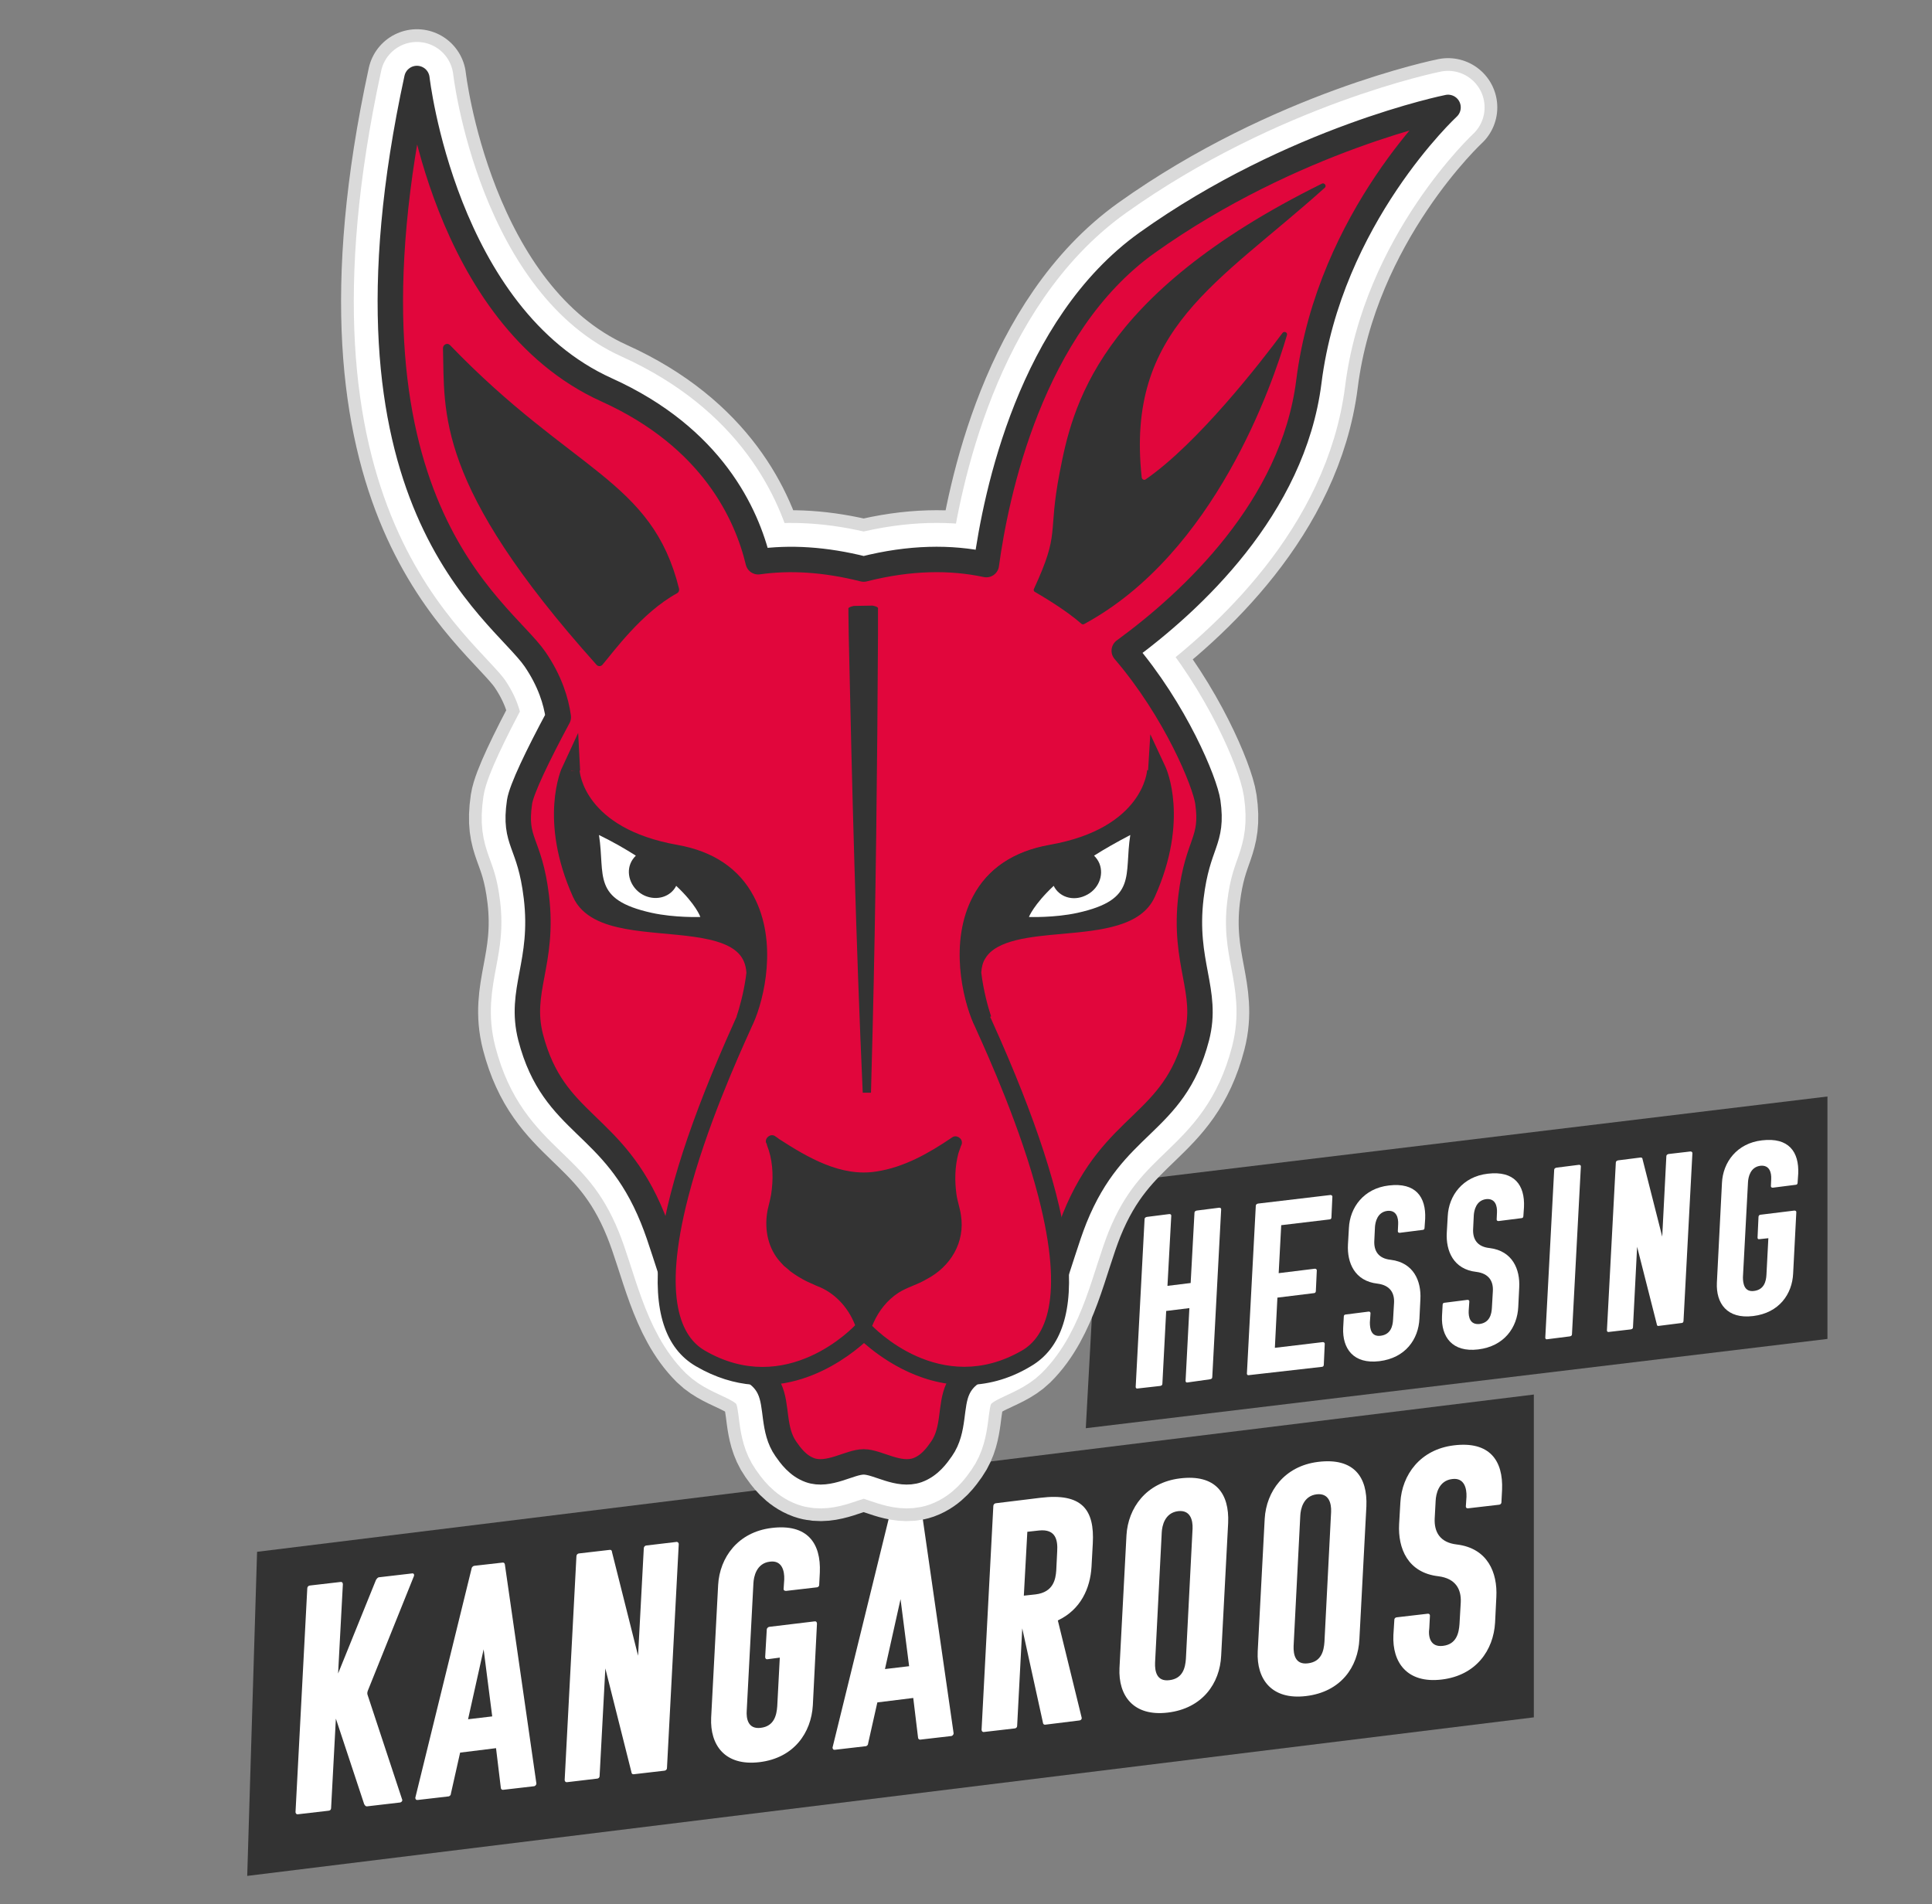
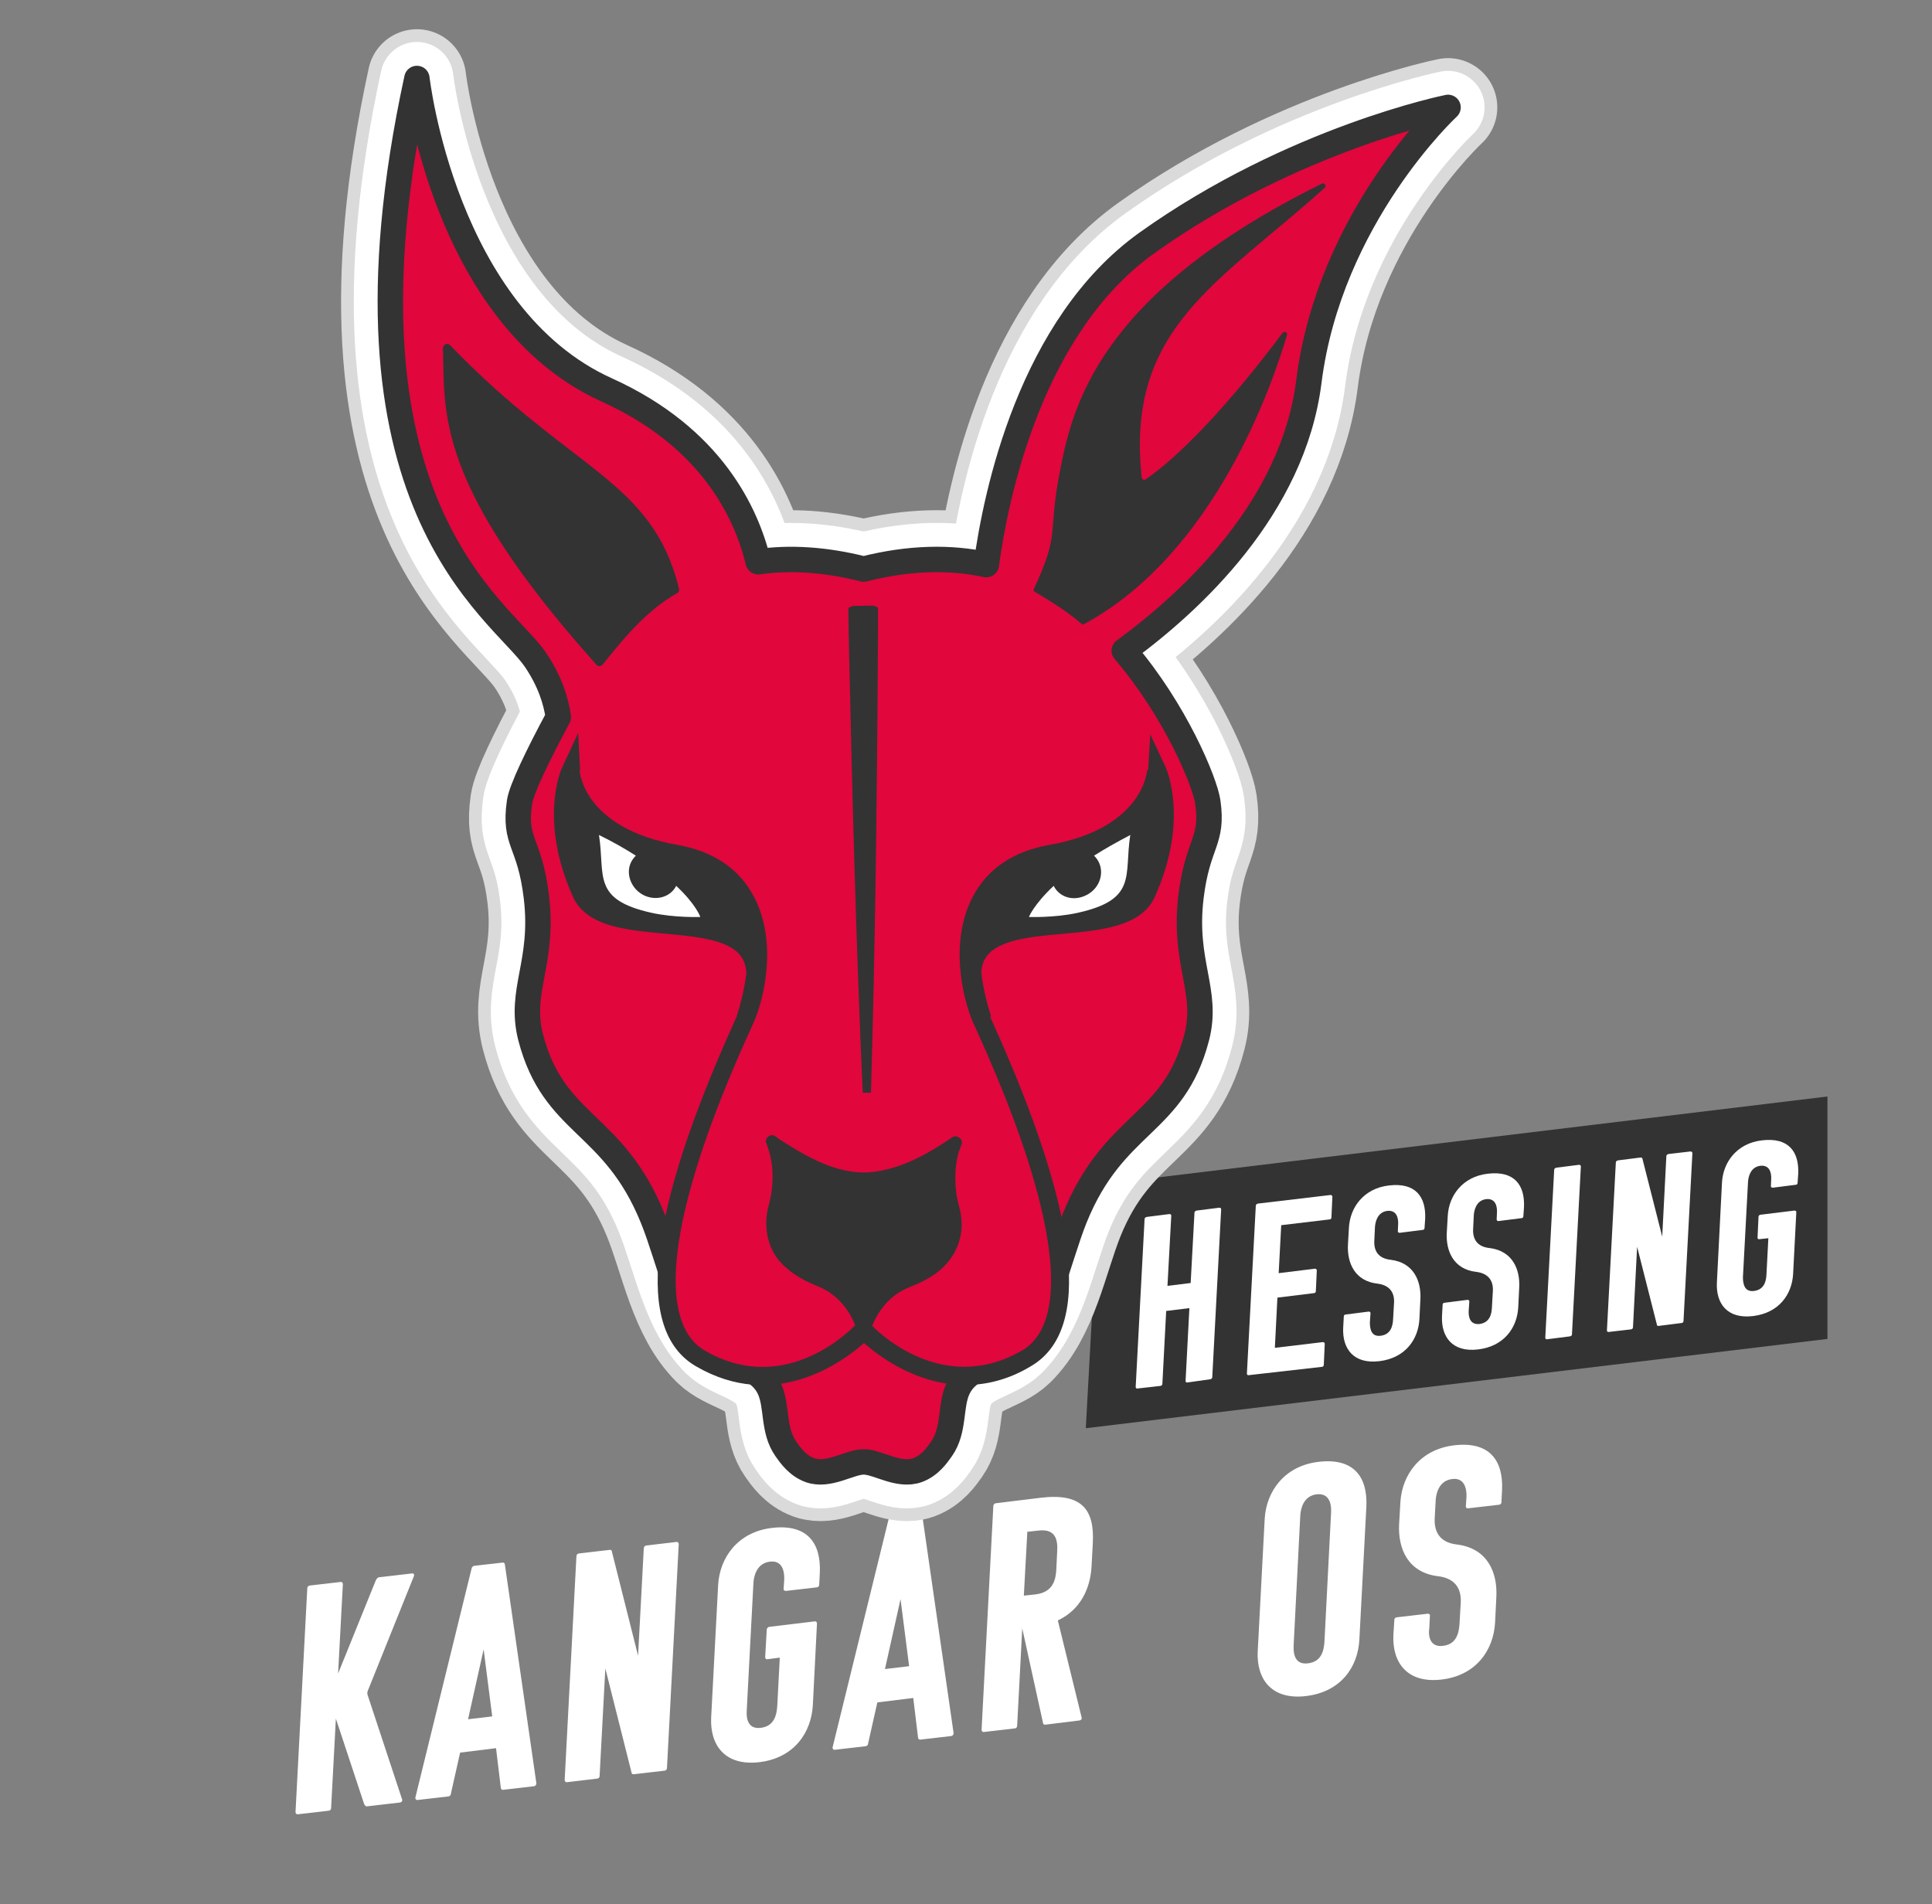
<svg xmlns="http://www.w3.org/2000/svg" id="Nase" x="0px" y="0px" viewBox="0 0 608 599.3" style="enable-background:new 0 0 608 599.3;" xml:space="preserve">
  <rect x="0" y="0" width="608" height="599.3" fill="#808080" stroke="none" />
  <style type="text/css">	.st0{fill:#333333;}	.st1{fill:#FFFFFF;}	.st2{fill:none;stroke:#DADADA;stroke-width:31;stroke-linejoin:round;stroke-miterlimit:8;}	.st3{fill:none;stroke:#FFFFFF;stroke-width:23;stroke-linejoin:round;stroke-miterlimit:8;}	.st4{fill:#E1063C;}	.st5{fill:none;stroke:#333333;stroke-width:8;stroke-linejoin:round;stroke-miterlimit:8;}	.st6{fill:#333333;stroke:#333333;stroke-width:5.848;stroke-miterlimit:8;}</style>
  <g>
    <g>
-       <polygon class="st0" points="482.7,540.5 77.8,590.4 80.9,488.4 482.7,438.9   " />
-     </g>
+       </g>
    <g>
      <path class="st1" d="M115.6,568.5c-0.6,0.1-0.8-0.4-1-0.7l-8.9-26.9l-1.5,28.1c0,0.6-0.4,0.9-0.9,0.9l-9.5,1.1   c-0.6,0.1-0.8-0.4-0.8-0.7l3.7-70.4c0-0.5,0.4-0.9,0.9-0.9l9.5-1.1c0.5-0.1,0.8,0.2,0.8,0.7l-1.5,28.1l11.9-29.4   c0.2-0.3,0.5-0.9,1.1-0.9l10.3-1.2c0.5-0.1,0.8,0.4,0.5,1L115.8,532c-0.2,0.5-0.3,1-0.1,1.5l10.8,32.7c0.3,0.5-0.1,1-0.6,1.1   L115.6,568.5z" />
    </g>
    <g>
      <path class="st1" d="M158.1,491.8c0.6-0.1,0.8,0.4,0.8,0.7l9.9,68.8c0,0.5-0.4,0.9-0.9,0.9l-9.5,1.1c-0.4,0.1-0.8-0.2-0.8-0.7   l-1.5-12.4l-11.3,1.4l-2.9,12.9c0,0.5-0.4,0.9-0.9,0.9l-9.5,1.1c-0.5,0.1-0.8-0.2-0.8-0.7l17.7-72.1c0-0.3,0.3-0.8,0.9-0.9   L158.1,491.8z M147.3,541.1l7.6-0.9l-2.7-21.1L147.3,541.1z" />
    </g>
    <g>
      <path class="st1" d="M199.5,558.4c-0.6,0.1-0.8-0.4-0.8-0.7l-8.2-32.6l-1.8,33.8c0,0.6-0.4,0.9-0.9,0.9l-9.3,1.1   c-0.6,0.1-0.8-0.4-0.8-0.7l3.7-70.4c0-0.5,0.4-0.9,0.9-0.9l9.5-1.1c0.5-0.1,0.8,0.2,0.8,0.7l8.2,32.6l1.8-33.8   c0-0.5,0.4-0.9,0.9-0.9l9.3-1.1c0.4-0.1,0.8,0.2,0.8,0.7l-3.7,70.4c0,0.6-0.5,0.9-0.9,0.9L199.5,558.4z" />
    </g>
    <g>
      <path class="st1" d="M239.4,543.8c4.3-0.5,5-4.1,5.2-6.8l0.8-15.3l-3.8,0.5c-0.6,0.1-0.8-0.3-0.8-0.7l0.5-8.6   c0-0.5,0.5-0.9,0.9-0.9l14.1-1.7c0.5-0.1,0.8,0.2,0.8,0.7l-1.3,25.7c-0.5,8.6-5.9,16.6-16.8,17.9c-10.9,1.3-15.6-5.4-15.2-14   l2.2-41.8c0.5-8.6,6.2-16.6,16.8-17.9c11.3-1.4,15.6,4.8,15.2,14l-0.2,3.9c0,0.5-0.4,0.8-0.9,0.8l-9.5,1.1c-0.4,0-0.8-0.1-0.8-0.6   l0.2-3c0.1-2.7-0.7-6.1-4.5-5.6c-4.3,0.5-5.1,4.8-5.2,6.8l-2.1,40C234.8,540.9,235.4,544.3,239.4,543.8z" />
    </g>
    <g>
      <path class="st1" d="M289.4,476c0.6-0.1,0.8,0.4,0.8,0.7l9.9,68.8c0,0.5-0.4,0.9-0.9,0.9l-9.5,1.1c-0.4,0.1-0.8-0.2-0.8-0.7   l-1.5-12.4l-11.3,1.4l-2.9,12.9c0,0.5-0.4,0.9-0.9,0.9l-9.5,1.1c-0.5,0.1-0.8-0.2-0.8-0.7l17.7-72.1c0-0.3,0.3-0.8,0.9-0.9   L289.4,476z M278.5,525.3l7.6-0.9l-2.7-21.1L278.5,525.3z" />
    </g>
    <g>
      <path class="st1" d="M329,542.8c-0.6,0.1-0.8-0.4-0.8-0.7l-6.5-29.6l-1.6,30.6c0,0.6-0.4,0.9-0.9,0.9l-9.5,1.1   c-0.6,0.1-0.8-0.4-0.8-0.7l3.7-70.4c0-0.5,0.4-0.9,0.9-0.9l13.9-1.7c13.1-1.6,17.1,3.7,16.5,14.4l-0.4,7.3   c-0.4,6.8-3.4,13.5-10.6,16.9l7.5,30.6c0.1,0.6-0.4,0.9-0.9,0.9L329,542.8z M323.3,482.1l-1.1,20.1l3.7-0.4   c5.7-0.7,6.3-4.9,6.5-7.5l0.3-6.1c0.2-3.4-0.4-7.1-5.8-6.5L323.3,482.1z" />
    </g>
    <g>
-       <path class="st1" d="M367.5,539c-10.9,1.3-15.6-5.4-15.2-14l2.2-41.8c0.5-8.6,6.2-16.6,16.8-17.9c11.3-1.4,15.6,4.8,15.2,14   l-2.2,41.8C383.9,529.8,378.4,537.7,367.5,539z M363.5,523.3c-0.1,2.7,0.5,6,4.5,5.5c4.3-0.5,5-4,5.2-6.7l2.1-41   c0.1-2.7-0.7-5.9-4.5-5.5c-4.3,0.5-5.1,4.7-5.2,6.7L363.5,523.3z" />
-     </g>
+       </g>
    <g>
      <path class="st1" d="M411,533.8c-10.9,1.3-15.6-5.4-15.2-14l2.2-41.8c0.5-8.6,6.2-16.6,16.8-17.9c11.3-1.4,15.6,4.8,15.2,14   l-2.2,41.8C427.4,524.6,422,532.5,411,533.8z M407.1,518c-0.1,2.7,0.5,6,4.5,5.5c4.3-0.5,5-4,5.2-6.7l2.1-41   c0.1-2.7-0.7-5.9-4.5-5.5c-4.3,0.5-5.1,4.7-5.2,6.7L407.1,518z" />
    </g>
    <g>
      <path class="st1" d="M454.1,518c4.3-0.5,5-4.1,5.2-6.8l0.4-6.9c0.2-4.1-1.6-7.5-7-8.2c-9.7-1.1-12.8-8.8-12.4-16.4l0.4-6.9   c0.5-8.6,6.2-16.6,16.8-17.9c11.3-1.4,15.6,4.8,15.2,14l-0.2,3.9c0,0.5-0.4,0.8-0.9,0.8l-9.5,1.1c-0.4,0.1-0.8-0.1-0.8-0.6l0.2-3   c0.1-2.7-0.7-6.1-4.5-5.6c-4.3,0.5-5.1,4.8-5.2,6.8l-0.3,5.6c-0.2,4.2,1.6,7.6,7,8.2c9.7,1.2,12.8,8.9,12.4,16.5l-0.4,8.1   c-0.5,8.6-5.9,16.6-16.8,17.9c-10.9,1.3-15.6-5.4-15.2-14l0.3-4.8c0-0.5,0.4-0.8,0.9-0.8l9.5-1.1c0.4-0.1,0.8,0.1,0.8,0.6   l-0.2,3.9C449.4,515.1,450.1,518.5,454.1,518z" />
    </g>
  </g>
  <g>
    <g>
      <polygon class="st0" points="575.1,421.4 341.7,449.5 345.9,372.8 575.1,345.1   " />
    </g>
    <g>
      <g>
        <path class="st1" d="M373.7,435.1c-0.5,0.1-0.6-0.3-0.6-0.5l1.2-22.9l-7.3,0.9l-1.2,22.9c0,0.5-0.3,0.6-0.7,0.7L358,437    c-0.5,0.1-0.6-0.3-0.6-0.5l2.8-52.8c0-0.4,0.3-0.6,0.7-0.7l7.1-0.9c0.4,0,0.6,0.2,0.6,0.5l-1.2,22.1l7.3-0.9l1.2-22.1    c0-0.4,0.3-0.6,0.7-0.7l7.1-0.9c0.4,0,0.6,0.2,0.6,0.5l-2.8,52.8c0,0.5-0.3,0.6-0.7,0.7L373.7,435.1z" />
      </g>
      <g>
        <path class="st1" d="M393,432.8c-0.5,0.1-0.6-0.3-0.6-0.5l2.8-52.8c0-0.4,0.3-0.6,0.7-0.7l22.8-2.7c0.3,0,0.6,0.2,0.6,0.5    l-0.3,6.6c0,0.4-0.3,0.6-0.7,0.6l-15.1,1.8l-0.8,15.1l11.4-1.4c0.3,0,0.6,0.2,0.6,0.5l-0.3,6.5c0,0.5-0.3,0.7-0.7,0.7l-11.4,1.4    l-0.8,15.8l15.1-1.8c0.3,0,0.6,0.2,0.6,0.5l-0.3,6.6c0,0.5-0.3,0.7-0.7,0.7L393,432.8z" />
      </g>
      <g>
        <path class="st1" d="M434.5,420.4c3.2-0.4,3.8-3.1,3.9-5.1l0.3-5.2c0.2-3.1-1.2-5.6-5.2-6.1c-7.2-0.8-9.6-6.6-9.3-12.3l0.3-5.2    c0.3-6.5,4.7-12.5,12.6-13.4c8.4-1,11.7,3.6,11.4,10.5l-0.2,2.9c0,0.4-0.3,0.6-0.7,0.6l-7.1,0.9c-0.3,0-0.6-0.1-0.6-0.5l0.1-2.2    c0.1-2-0.5-4.5-3.4-4.2c-3.2,0.4-3.8,3.6-3.9,5.1l-0.2,4.2c-0.2,3.2,1.2,5.7,5.2,6.1c7.2,0.9,9.6,6.7,9.3,12.4l-0.3,6.1    c-0.3,6.5-4.4,12.4-12.6,13.4c-8.2,1-11.7-4-11.4-10.5l0.2-3.6c0-0.4,0.3-0.6,0.7-0.6l7.1-0.9c0.3,0,0.6,0.1,0.6,0.5l-0.2,2.9    C431.1,418.2,431.5,420.8,434.5,420.4z" />
      </g>
      <g>
        <path class="st1" d="M465.6,416.7c3.2-0.4,3.8-3.1,3.9-5.1l0.3-5.2c0.2-3.1-1.2-5.6-5.2-6.1c-7.2-0.8-9.6-6.6-9.3-12.3l0.3-5.2    c0.3-6.5,4.7-12.5,12.6-13.4c8.4-1,11.7,3.6,11.4,10.5l-0.2,2.9c0,0.4-0.3,0.6-0.7,0.6l-7.1,0.9c-0.3,0-0.6-0.1-0.6-0.5l0.1-2.2    c0.1-2-0.5-4.5-3.4-4.2c-3.2,0.4-3.8,3.6-3.9,5.1l-0.2,4.2c-0.2,3.2,1.2,5.7,5.2,6.1c7.2,0.9,9.6,6.7,9.3,12.4l-0.3,6.1    c-0.3,6.5-4.4,12.4-12.6,13.4c-8.2,1-11.7-4-11.4-10.5l0.2-3.6c0-0.4,0.3-0.6,0.7-0.6l7.1-0.9c0.3,0,0.6,0.1,0.6,0.5l-0.2,2.9    C462.1,414.5,462.6,417,465.6,416.7z" />
      </g>
      <g>
        <path class="st1" d="M486.9,421.5c-0.5,0.1-0.6-0.3-0.6-0.5l2.8-52.8c0-0.4,0.3-0.6,0.7-0.7l7.1-0.9c0.4,0,0.6,0.2,0.6,0.5    l-2.8,52.8c0,0.5-0.3,0.6-0.7,0.7L486.9,421.5z" />
      </g>
      <g>
        <path class="st1" d="M522,417.3c-0.5,0.1-0.6-0.3-0.6-0.5l-6.2-24.4l-1.3,25.3c0,0.5-0.3,0.6-0.7,0.7l-6.9,0.8    c-0.5,0.1-0.6-0.3-0.6-0.5l2.8-52.8c0-0.4,0.3-0.6,0.7-0.7l7.1-0.9c0.4,0,0.6,0.2,0.6,0.5l6.2,24.4l1.3-25.3    c0-0.4,0.3-0.6,0.7-0.7l6.9-0.8c0.3,0,0.6,0.2,0.6,0.5l-2.8,52.8c0,0.5-0.3,0.7-0.7,0.7L522,417.3z" />
      </g>
      <g>
        <path class="st1" d="M552,406.3c3.2-0.4,3.8-3.1,3.9-5.1l0.6-11.5l-2.8,0.3c-0.5,0.1-0.6-0.2-0.6-0.5l0.3-6.5    c0-0.4,0.3-0.7,0.7-0.7l10.6-1.3c0.4,0,0.6,0.2,0.6,0.5l-1,19.3c-0.3,6.5-4.4,12.4-12.6,13.4s-11.7-4-11.4-10.5l1.6-31.4    c0.3-6.5,4.7-12.5,12.6-13.4c8.4-1,11.7,3.6,11.4,10.5l-0.2,2.9c0,0.4-0.3,0.6-0.7,0.6l-7.1,0.9c-0.3,0-0.6-0.1-0.6-0.5l0.1-2.2    c0.1-2-0.5-4.5-3.4-4.2c-3.2,0.4-3.8,3.6-3.9,5.1l-1.6,30C548.5,404.1,549,406.7,552,406.3z" />
      </g>
    </g>
  </g>
  <g>
    <path class="st2" d="M361,76.4c-36.7,26.2-47.6,79.2-50.6,101.3c-11.2-2.4-24-2.3-38.6,1.4c-12.3-3.1-23.3-3.7-33.2-2.3  c-3.6-15-14.5-39.1-47.7-54.1c-51.3-23.2-59.7-98-59.7-98c-29.1,134.2,26.2,166.8,37.2,182.8c4.7,6.9,6.6,13.2,7.3,18.2  c-6.5,12.1-11.6,22.7-12.2,26.7c-1.9,13,3.2,12.3,5.3,29.9c2.5,20.8-5.6,29.4-1.8,44.2c7.3,28,26,26.3,38.4,56.9  c5.4,13.3,8.1,30.3,18.5,40.6c5.2,5.1,14.7,5.6,18.2,13c2.6,5.4,1,13,5.2,19c1.4,2,3.7,5.3,7.6,6.7c5.9,2.1,12.5-2.6,16.9-2.6  s10.9,4.7,16.9,2.6c3.9-1.4,6.2-4.7,7.6-6.7c4.2-6,2.6-13.6,5.2-19c3.5-7.4,13-7.9,18.2-13c10.4-10.3,13.2-27.3,18.5-40.6  c12.4-30.7,31.1-28.9,38.4-56.9c3.8-14.7-4.3-23.3-1.8-44.2c2.1-17.3,7.1-17.3,5.3-29.9c-0.9-6.2-10.1-28.7-26.3-47.6  c21.2-15.5,53.1-45,58.1-84.7c6.5-51.8,43.8-86.3,43.8-86.3S407,43.6,361,76.4z" />
    <path class="st3" d="M361,76.4c-36.7,26.2-47.6,79.2-50.6,101.3c-11.2-2.4-24-2.3-38.6,1.4c-12.3-3.1-23.3-3.7-33.2-2.3  c-3.6-15-14.5-39.1-47.7-54.1c-51.3-23.2-59.7-98-59.7-98c-29.1,134.2,26.2,166.8,37.2,182.8c4.7,6.9,6.6,13.2,7.3,18.2  c-6.5,12.1-11.6,22.7-12.2,26.7c-1.9,13,3.2,12.3,5.3,29.9c2.5,20.8-5.6,29.4-1.8,44.2c7.3,28,26,26.3,38.4,56.9  c5.4,13.3,8.1,30.3,18.5,40.6c5.2,5.1,14.7,5.6,18.2,13c2.6,5.4,1,13,5.2,19c1.4,2,3.7,5.3,7.6,6.7c5.9,2.1,12.5-2.6,16.9-2.6  s10.9,4.7,16.9,2.6c3.9-1.4,6.2-4.7,7.6-6.7c4.2-6,2.6-13.6,5.2-19c3.5-7.4,13-7.9,18.2-13c10.4-10.3,13.2-27.3,18.5-40.6  c12.4-30.7,31.1-28.9,38.4-56.9c3.8-14.7-4.3-23.3-1.8-44.2c2.1-17.3,7.1-17.3,5.3-29.9c-0.9-6.2-10.1-28.7-26.3-47.6  c21.2-15.5,53.1-45,58.1-84.7c6.5-51.8,43.8-86.3,43.8-86.3S407,43.6,361,76.4z" />
    <path class="st4" d="M361,76.4c-36.7,26.2-47.6,79.2-50.6,101.3c-11.2-2.4-24-2.3-38.6,1.4c-12.3-3.1-23.3-3.7-33.2-2.3  c-3.6-15-14.5-39.1-47.7-54.1c-51.3-23.2-59.7-98-59.7-98c-29.1,134.2,26.2,166.8,37.2,182.8c4.7,6.9,6.6,13.2,7.3,18.2  c-6.5,12.1-11.6,22.7-12.2,26.7c-1.9,13,3.2,12.3,5.3,29.9c2.5,20.8-5.6,29.4-1.8,44.2c7.3,28,26,26.3,38.4,56.9  c5.4,13.3,8.1,30.3,18.5,40.6c5.2,5.1,14.7,5.6,18.2,13c2.6,5.4,1,13,5.2,19c1.4,2,3.7,5.3,7.6,6.7c5.9,2.1,12.5-2.6,16.9-2.6  s10.9,4.7,16.9,2.6c3.9-1.4,6.2-4.7,7.6-6.7c4.2-6,2.6-13.6,5.2-19c3.5-7.4,13-7.9,18.2-13c10.4-10.3,13.2-27.3,18.5-40.6  c12.4-30.7,31.1-28.9,38.4-56.9c3.8-14.7-4.3-23.3-1.8-44.2c2.1-17.3,7.1-17.3,5.3-29.9c-0.9-6.2-10.1-28.7-26.3-47.6  c21.2-15.5,53.1-45,58.1-84.7c6.5-51.8,43.8-86.3,43.8-86.3S407,43.6,361,76.4z" />
    <path class="st5" d="M361,76.4c-36.7,26.2-47.6,79.2-50.6,101.3c-11.2-2.4-24-2.3-38.6,1.4c-12.3-3.1-23.3-3.7-33.2-2.3  c-3.6-15-14.5-39.1-47.7-54.1c-51.3-23.2-59.7-98-59.7-98c-29.1,134.2,26.2,166.8,37.2,182.8c4.7,6.9,6.6,13.2,7.3,18.2  c-6.5,12.1-11.6,22.7-12.2,26.7c-1.9,13,3.2,12.3,5.3,29.9c2.5,20.8-5.6,29.4-1.8,44.2c7.3,28,26,26.3,38.4,56.9  c5.4,13.3,8.1,30.3,18.5,40.6c5.2,5.1,14.7,5.6,18.2,13c2.6,5.4,1,13,5.2,19c1.4,2,3.7,5.3,7.6,6.7c5.9,2.1,12.5-2.6,16.9-2.6  s10.9,4.7,16.9,2.6c3.9-1.4,6.2-4.7,7.6-6.7c4.2-6,2.6-13.6,5.2-19c3.5-7.4,13-7.9,18.2-13c10.4-10.3,13.2-27.3,18.5-40.6  c12.4-30.7,31.1-28.9,38.4-56.9c3.8-14.7-4.3-23.3-1.8-44.2c2.1-17.3,7.1-17.3,5.3-29.9c-0.9-6.2-10.1-28.7-26.3-47.6  c21.2-15.5,53.1-45,58.1-84.7c6.5-51.8,43.8-86.3,43.8-86.3S407,43.6,361,76.4z" />
  </g>
  <g>
    <path class="st6" d="M234.6,320.8c4-12.3,11.5-46.2-21.9-52c-32.1-5.6-33.1-26.2-33.1-26.2s-7.1,15.2,3.4,38.5  C191.9,300.8,252.4,277.1,234.6,320.8z" />
  </g>
  <g>
    <g>
      <path class="st4" d="M364.1,242.5c0,0-1,20.5-33.1,26.2s-27.6,39.3-21.9,52c5.6,12.7,42.4,90.2,14.2,106.7   c-28.2,16.5-51.4-8.8-51.4-8.8s-23.2,25.3-51.4,8.8s8.5-94,14.2-106.7c5.6-12.7,10.2-46.3-21.9-52s-33.1-26.2-33.1-26.2" />
      <path class="st0" d="M303.8,435.9c-15.3,0-27.2-9.1-31.9-13.2c-6.7,5.9-28,21.8-52.9,7.3c-19.4-11.3-15.3-47.7,12-108.2   c0.4-0.9,0.7-1.6,1-2.2c3.4-7.7,6.3-23.3,0.2-34.8c-3.8-7.1-10.5-11.5-20-13.2c-34-6-35.5-28-35.6-28.9l5.8-0.3   c0,0.7,1.5,18.3,30.7,23.5c11.4,2,19.5,7.5,24.1,16.2c7.6,14.3,3.3,32.3-0.1,39.9c-0.3,0.6-0.6,1.3-1,2.2   c-3.8,8.4-13.9,30.8-19.5,52.5c-8.4,32.5-1.9,44.2,5.1,48.3c25.8,15.1,46.9-7.3,47.8-8.3l2.2-2.3l2.2,2.3c0.9,1,22,23.3,47.8,8.3   c7-4.1,13.5-15.7,5.1-48.3c-5.6-21.7-15.7-44.1-19.5-52.5c-0.4-0.9-0.7-1.6-1-2.2c-3.3-7.5-7.7-25.6-0.1-39.9   c4.6-8.7,12.8-14.2,24.1-16.2c29.5-5.2,30.7-23.3,30.7-23.5l5.8,0.3c0,0.9-1.5,22.9-35.6,28.9c-9.5,1.7-16.2,6.1-20,13.2   c-6.1,11.4-3.2,27,0.2,34.8c0.3,0.6,0.6,1.3,1,2.2c27.3,60.5,31.4,96.9,12,108.2C317.3,434.3,310.2,435.9,303.8,435.9z" />
    </g>
    <g>
      <path class="st0" d="M309.1,320.8c-4-12.3-11.5-46.2,21.9-52c32.1-5.6,33.1-26.2,33.1-26.2s7.1,15.2-3.4,38.5   C351.8,300.8,291.3,277.1,309.1,320.8z" />
      <path class="st0" d="M306.4,321.9c-2.5-6.2-3.7-11.5-3.4-15.8c-0.9-8.3-0.4-18,4.4-25.8c4.6-7.6,12.4-12.5,23.2-14.3   c29.2-5.1,30.7-22.7,30.7-23.5l0.7-11.4l4.8,10.3c0.3,0.7,7.5,16.7-3.4,40.9c-4.2,9.3-16.8,10.5-28.9,11.6   c-10.3,0.9-20.9,1.9-24.4,7.7c-0.8,1.2-1.2,2.8-1.3,4.5c0.7,5.7,2.1,10.8,3.1,13.8L306.4,321.9z M363.4,253.2   c-4.1,6.9-13,15.2-31.9,18.4c-9,1.6-15.5,5.5-19.2,11.6c-2.1,3.4-3.2,7.3-3.6,11.3c6-4.7,15.8-5.6,25.3-6.5   c10.5-1,21.3-2,24.1-8.2C363.1,268.7,363.9,259.5,363.4,253.2z" />
    </g>
  </g>
  <path class="st1" d="M212.8,278.8c-1.7,3.4-6,4.8-9.9,3.1c-4-1.8-6-6.4-4.5-10.1c0.4-1,1-1.8,1.7-2.5c-3.3-2.1-7.1-4.3-11.6-6.5 c2,12.7-2.4,20.3,16.6,24.5c7.3,1.6,15.3,1.3,15.3,1.3S219.1,284.7,212.8,278.8z" />
  <path class="st1" d="M344.3,269.3c0.7,0.7,1.3,1.5,1.7,2.5c1.5,3.8-0.4,8.3-4.5,10.1c-3.9,1.8-8.2,0.4-9.9-3.1 c-6.3,5.9-7.8,9.8-7.8,9.8s8,0.3,15.3-1.3c19-4.2,14.6-11.8,16.6-24.5C351.5,265,347.6,267.2,344.3,269.3z" />
  <g>
    <path class="st0" d="M299.9,358.4c1.2-0.8,2.8,0.4,2.2,1.8c-3.2,7.5-2,15.6-1.2,18.7c1.3,5.3,3.5,18.3-14.9,25  c-7.5,2.7-11.1,8.7-12.8,12.8c-0.5,1.2-2.2,1.2-2.7,0c-1.7-4.2-5.4-10.1-12.8-12.8c-18.4-6.7-16.2-19.6-14.9-25  c0.8-3.1,2-11.3-1.2-18.7c-0.6-1.3,1-2.6,2.2-1.8c7.1,4.9,18.3,11.4,28,11.4S292.8,363.2,299.9,358.4z" />
    <path class="st0" d="M299.6,358c1.3-1,3.3,0.2,3.1,1.8c0,0.3-0.2,0.7-0.3,0.9c-0.3,0.8-0.5,1.5-0.8,2.3c-1.1,4.2-1.2,8.6-0.6,12.9  c0.3,2.2,1.1,4.3,1.4,6.5c1.4,8.6-3.3,16.3-10.8,20.2c-2.8,1.7-6.3,2.6-8.9,4.3c-3.5,2.3-6.1,5.6-7.8,9.4c0,0-0.3,0.7-0.3,0.7  c-1,2.5-4.7,2.4-5.6-0.2c-2.2-5.5-6.5-10.1-12-12.1c0,0-3.1-1.4-3.1-1.4c-1.8-0.9-3.6-2-5.2-3.2c-0.4-0.4-1.5-1.3-2-1.7  c-0.6-0.6-1.2-1.3-1.8-2c-3.5-4.4-4.4-10.3-3.3-15.7c0.5-2.2,1.1-4.2,1.3-6.5c0.5-4.6,0.2-9.4-1.5-13.7c0,0-0.1-0.4-0.1-0.4  c0-0.1-0.1-0.3-0.2-0.4c-0.5-1.5,1.3-3,2.7-2.2c0.5,0.3,1,0.7,1.4,1c9,5.8,19.5,12,30.6,10.2C284.5,367.4,292.4,362.9,299.6,358  L299.6,358z M300.1,358.8c-21.9,14.5-33.3,15.1-55.4,0.8c0,0-0.7-0.5-0.7-0.5c-0.2-0.1-0.5-0.3-0.6-0.4c-0.8-0.4-1.8,0.5-1.4,1.3  c0,0.1,0.2,0.5,0.2,0.6c1.8,4.5,2.3,9.4,1.9,14.1c-0.4,4.3-2.1,8.6-1.2,13c0.5,3.7,2.5,7,5.2,9.4c0.4,0.3,1.4,1.2,1.8,1.5  c1.5,1,3.2,2,4.9,2.7c0,0,3,1.2,3,1.2c6.2,2,11.2,7,13.7,12.9c0,0,0.2,0.4,0.2,0.4s0.1,0.2,0.1,0.2c0,0,0,0,0,0c0,0,0,0,0,0  c0,0,0,0,0,0c0,0,0,0.1,0,0c2.9-7.2,8.4-12,15.6-14.3c8.3-3.1,14.3-9.8,13.2-19.1c-0.7-4.4-1.8-8.8-1.3-13.3c0.2-3.1,0.8-6.2,2-9.1  c0,0,0.2-0.4,0.2-0.4c0-0.1,0.1-0.2,0.1-0.3C301.7,358.9,300.8,358.3,300.1,358.8L300.1,358.8z" />
  </g>
  <path class="st0" d="M274.6,190.6c1,0.2,1.4,0.4,1.6,0.6c0.2,0.2,0.1,0.4,0.1,0.6l0,1.2c0,1.4,0,5.7,0,7.2 c-0.2,40-0.7,84.5-1.7,124.5c-0.1,4.7-0.4,14.4-0.5,19.2c0,0-2.6,0-2.6,0c-2.1-46.7-3.4-96.9-4.4-143.6c0-1.4-0.1-5.8-0.1-7.2 c0,0,0-1.2,0-1.2c0-0.2-0.1-0.4,0.1-0.6c0.2-0.2,0.7-0.4,1.6-0.6L274.6,190.6L274.6,190.6z" />
  <path class="st0" d="M141.6,108.6c38.5,40,63.6,42.3,72.1,76.7c0.1,0.6-0.1,1.1-0.6,1.4c-11.2,6.1-20.3,18.8-23.5,22.5 c-0.5,0.6-1.4,0.6-1.9,0c-51-56.9-47.7-79.3-48.3-99.7C139.5,108.4,140.8,107.8,141.6,108.6z" />
  <path class="st0" d="M325.7,186.3c-0.4-0.2-0.5-0.7-0.3-1c8.4-18.2,4.2-16.5,8.1-36.7c3.9-20,11.4-55.6,82.5-90.8 c0.8-0.4,1.6,0.7,0.9,1.3c-33.6,30.2-62.7,44.3-57.6,91.2c0.1,0.6,0.8,0.9,1.2,0.6c16.4-11.3,36.2-36.8,43.1-46.1 c0.5-0.7,1.7-0.2,1.4,0.7c-4.5,15.3-22.6,68.6-63.8,90.9c-0.3,0.2-0.7,0.1-0.9-0.1C335.3,191.9,327.9,187.6,325.7,186.3z" />
</svg>